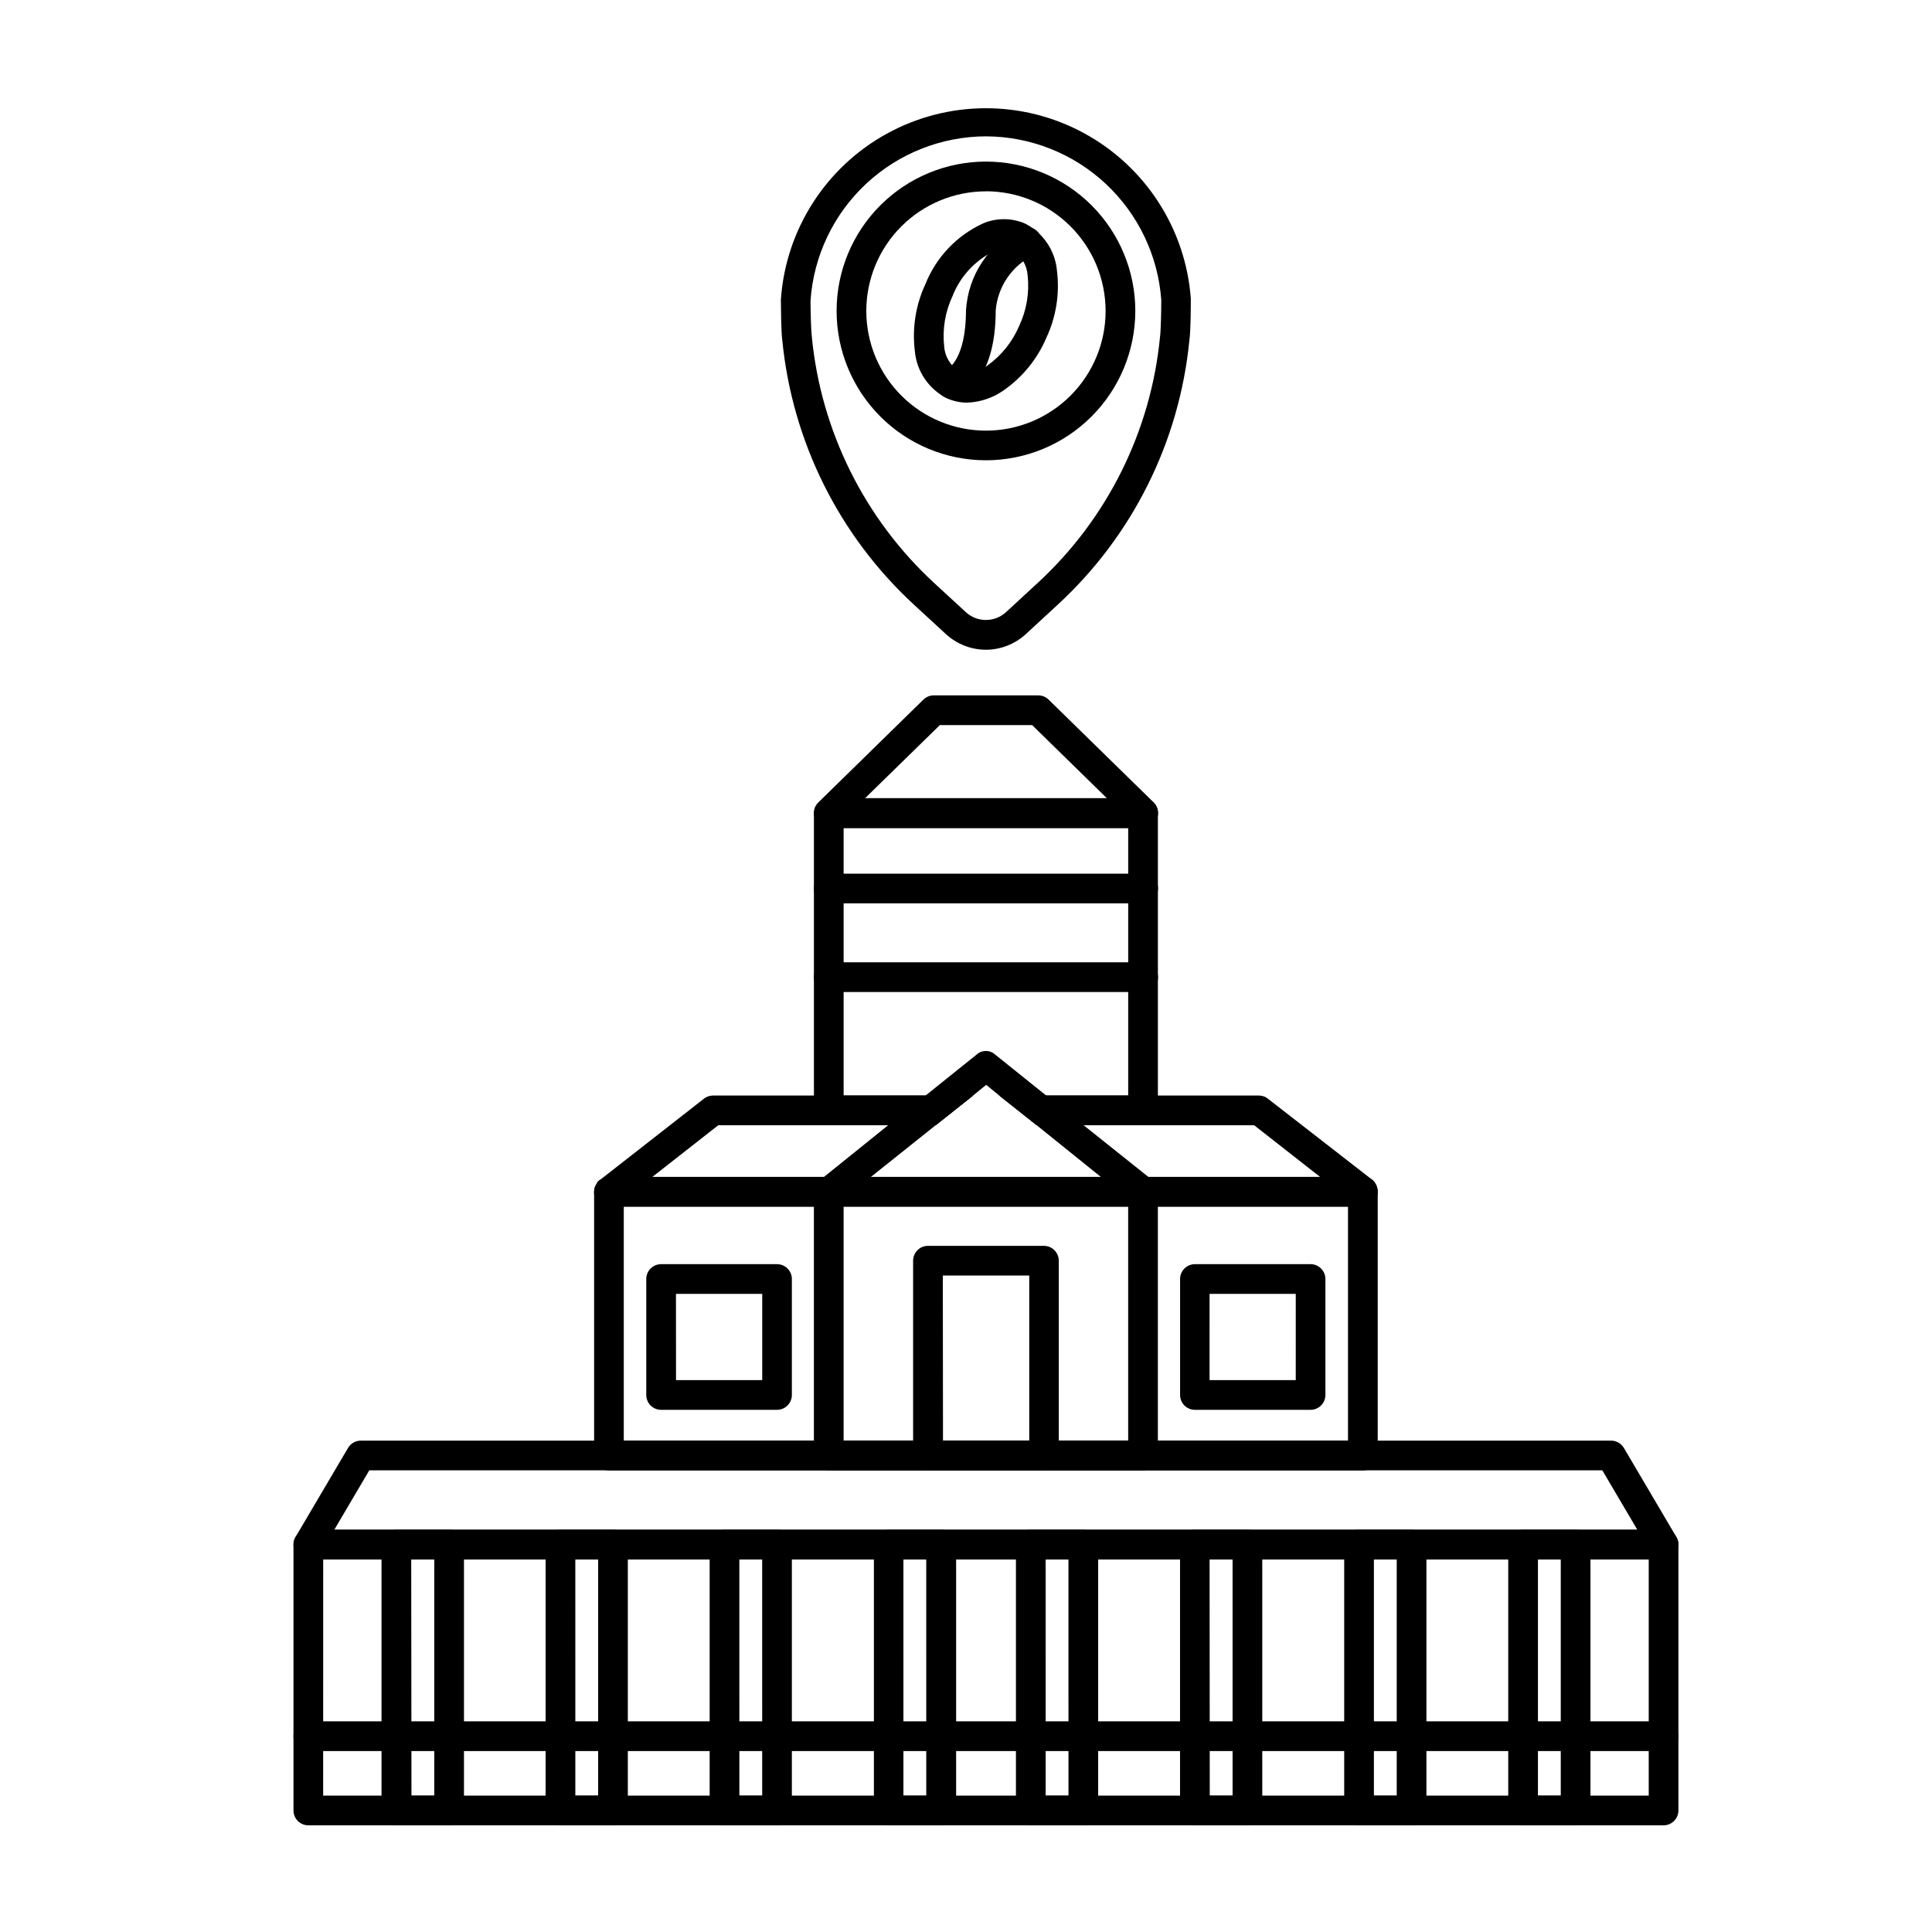
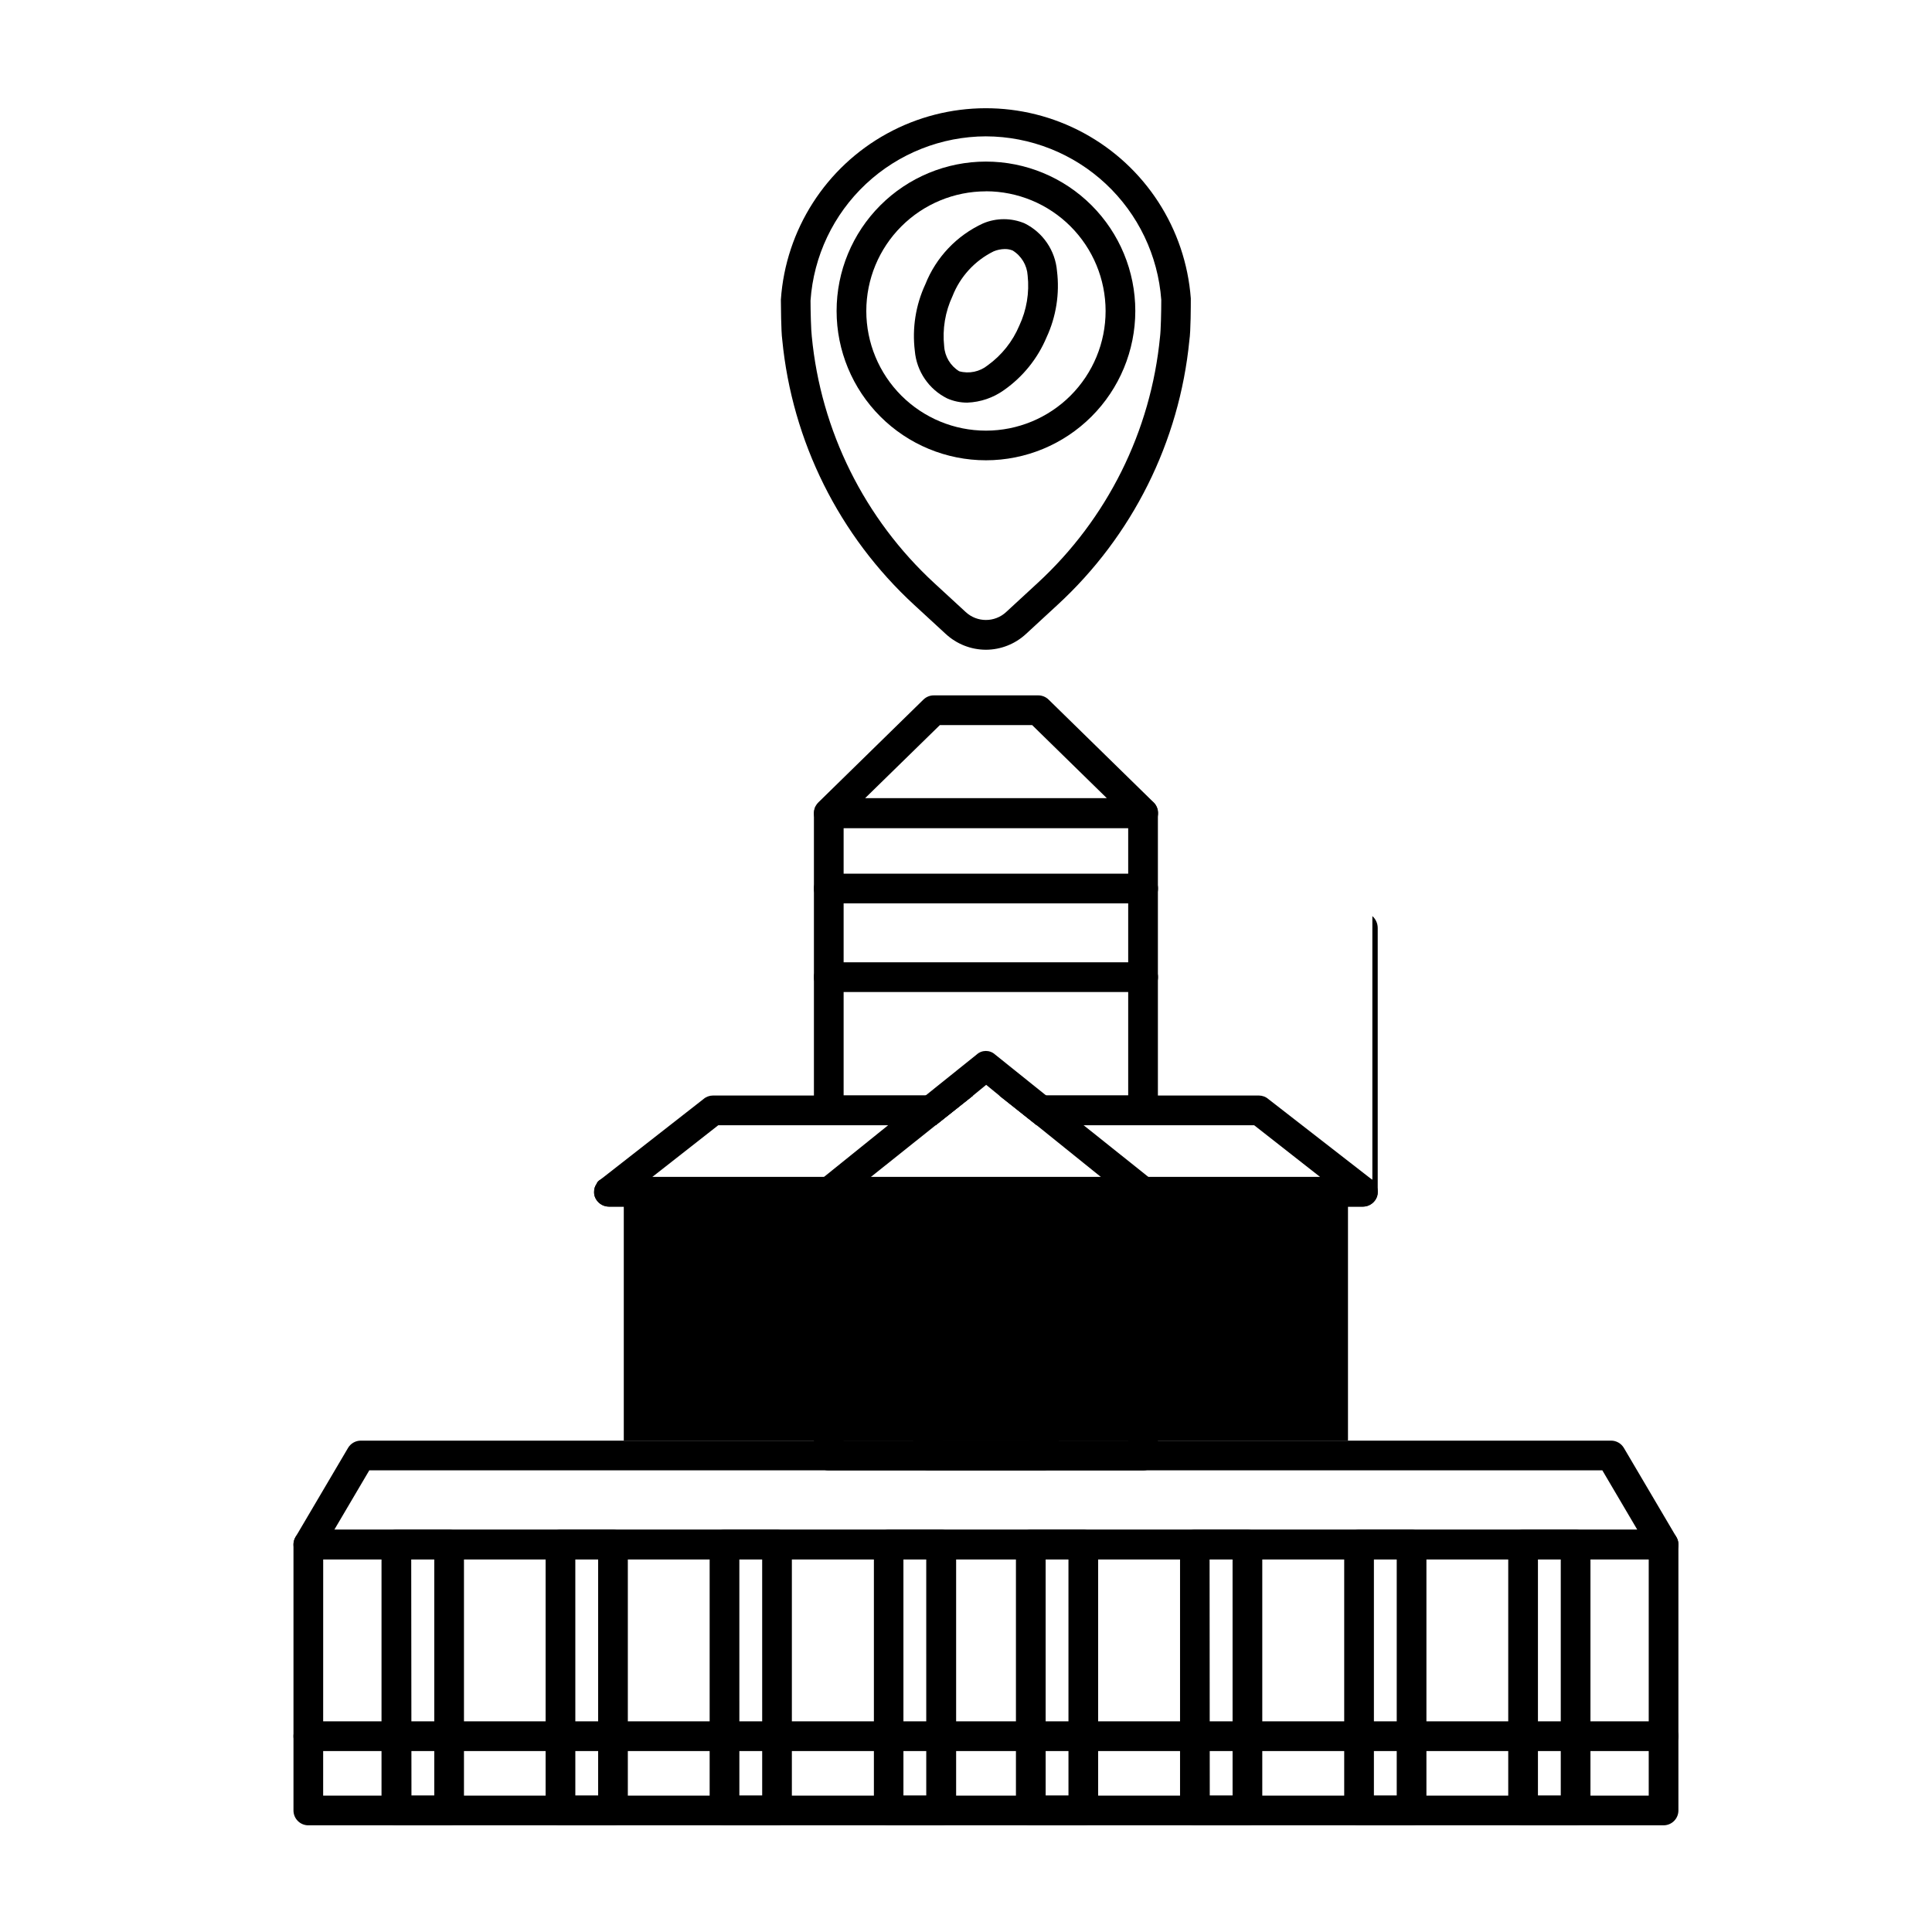
<svg xmlns="http://www.w3.org/2000/svg" fill="#000000" width="800px" height="800px" version="1.1" viewBox="144 144 512 512">
  <g>
    <path d="m400.34 250.7c-1.836 0.008-3.656-0.375-5.336-1.121-4.859-2.414-8.105-7.188-8.566-12.594-0.738-6.027 0.227-12.141 2.789-17.648 2.836-7.144 8.316-12.926 15.301-16.137 3.523-1.488 7.5-1.488 11.023 0 4.856 2.418 8.102 7.188 8.562 12.594 0.742 6.027-0.223 12.145-2.785 17.648-2.359 5.594-6.246 10.41-11.211 13.902-2.856 2.059-6.258 3.227-9.777 3.356zm9.887-40.699c-0.988 0.02-1.965 0.223-2.879 0.598-5 2.461-8.898 6.699-10.926 11.887-1.938 4.137-2.703 8.73-2.207 13.273 0.172 2.727 1.656 5.199 3.984 6.629 2.625 0.723 5.438 0.137 7.559-1.578 3.707-2.672 6.606-6.316 8.375-10.531 1.938-4.137 2.699-8.73 2.203-13.273-0.168-2.723-1.656-5.195-3.981-6.625-0.676-0.273-1.398-0.402-2.129-0.379z" />
-     <path d="m396.02 249.63c-1.934-0.012-3.574-1.43-3.867-3.34-0.293-1.91 0.844-3.754 2.688-4.344 0.348-0.156 5.133-2.582 5.164-15.742v-0.004c0.277-4.555 1.754-8.953 4.277-12.754 2.523-3.801 6.004-6.871 10.094-8.895 1.957-0.957 4.32-0.145 5.277 1.812 0.957 1.957 0.145 4.316-1.812 5.273-5.644 2.777-9.426 8.309-9.965 14.578 0 19.789-9.746 22.938-10.848 23.223-0.324 0.109-0.664 0.176-1.008 0.191z" />
    <path d="m405.29 316.19c-3.961-0.008-7.773-1.508-10.676-4.203l-8.312-7.652c-19.926-18.324-32.391-43.363-35-70.312-0.316-2.234-0.348-9.273-0.363-10.66l0.004 0.004c1.281-18.48 11.871-35.039 28.105-43.957 16.238-8.922 35.895-8.973 52.176-0.145 16.285 8.828 26.965 25.328 28.352 43.801v0.301c0 1.387 0 8.438-0.379 10.816-2.633 26.898-15.094 51.883-35 70.168l-8.297 7.652c-2.887 2.676-6.672 4.168-10.609 4.188zm0-136.06c-11.816 0.035-23.184 4.547-31.809 12.621-8.625 8.078-13.871 19.121-14.684 30.91 0 2.723 0.141 8.047 0.332 9.445v0.004c2.394 25.066 13.961 48.363 32.477 65.43l8.312 7.652c3.023 2.809 7.703 2.809 10.723 0l8.297-7.652c18.496-17.016 30.062-40.258 32.48-65.273 0.219-1.574 0.332-6.754 0.332-9.793-0.859-11.75-6.121-22.742-14.734-30.781-8.613-8.035-19.945-12.523-31.727-12.562z" />
    <path d="m405.29 265.98c-10.496 0-20.566-4.168-27.988-11.594-7.422-7.422-11.594-17.488-11.594-27.984 0-10.5 4.172-20.566 11.594-27.988s17.492-11.594 27.988-11.594c10.496 0 20.562 4.172 27.988 11.594 7.422 7.422 11.59 17.488 11.59 27.988-0.008 10.492-4.18 20.555-11.602 27.977-7.418 7.422-17.48 11.594-27.977 11.602zm0-71.273c-8.41 0-16.477 3.344-22.422 9.289-5.949 5.949-9.289 14.016-9.289 22.426 0.004 8.41 3.348 16.477 9.293 22.422 5.949 5.945 14.016 9.285 22.43 9.281 8.41-0.004 16.473-3.348 22.418-9.297s9.281-14.016 9.277-22.426c-0.008-8.41-3.352-16.469-9.297-22.414-5.941-5.945-14.004-9.289-22.41-9.297z" />
    <path d="m449.75 356.7c-0.789-0.684-1.789-1.074-2.836-1.102h-83.285c-0.852-0.008-1.68 0.27-2.359 0.785l-0.316 0.316c-0.316 0.473-0.629 0.789-0.945 1.258-0.18 0.508-0.285 1.039-0.312 1.574v78.723c-0.012 1.047 0.402 2.051 1.141 2.793 0.742 0.738 1.746 1.148 2.793 1.141h28.34l9.918-7.871h-34.32v-70.848h75.414v70.848h-34.164l9.918 7.871h28.184-0.004c1.047 0.008 2.055-0.402 2.793-1.141 0.742-0.742 1.152-1.746 1.145-2.793v-78.723c0.016-1.051-0.379-2.066-1.102-2.832z" />
-     <path d="m507.69 456.68c-0.738-0.516-1.617-0.789-2.519-0.785h-199.79c-0.852-0.004-1.68 0.27-2.359 0.785-0.438 0.246-0.77 0.637-0.945 1.102-0.422 0.602-0.641 1.316-0.629 2.047v69.906c-0.008 1.047 0.402 2.051 1.145 2.793 0.738 0.738 1.746 1.152 2.789 1.141h199.79c1.047 0.012 2.055-0.402 2.793-1.141 0.742-0.742 1.152-1.746 1.145-2.793v-69.906c0-1.203-0.516-2.352-1.418-3.148zm-198.38 69.117v-62.031h191.92v62.031z" />
+     <path d="m507.69 456.68c-0.738-0.516-1.617-0.789-2.519-0.785h-199.79c-0.852-0.004-1.68 0.27-2.359 0.785-0.438 0.246-0.77 0.637-0.945 1.102-0.422 0.602-0.641 1.316-0.629 2.047c-0.008 1.047 0.402 2.051 1.145 2.793 0.738 0.738 1.746 1.152 2.789 1.141h199.79c1.047 0.012 2.055-0.402 2.793-1.141 0.742-0.742 1.152-1.746 1.145-2.793v-69.906c0-1.203-0.516-2.352-1.418-3.148zm-198.38 69.117v-62.031h191.92v62.031z" />
    <path d="m507.69 456.68-27.551-21.41c-0.699-0.609-1.594-0.941-2.519-0.945h-68.801l9.918 7.871h57.625l17.477 13.699h-176.96l17.477-13.699h57.625l9.918-7.871h-68.961c-0.926 0.004-1.82 0.336-2.519 0.945l-27.395 21.41c-0.438 0.246-0.77 0.637-0.945 1.102-0.422 0.602-0.641 1.316-0.629 2.047-0.035 0.43 0.02 0.855 0.156 1.262 0.582 1.59 2.086 2.656 3.777 2.676h199.79c1.695-0.02 3.199-1.086 3.781-2.676 0.129-0.406 0.18-0.836 0.156-1.262 0-1.203-0.516-2.352-1.418-3.148z" />
    <path d="m584.86 627.73h-359.15c-2.172 0-3.934-1.762-3.934-3.934v-70.473c0-2.172 1.762-3.934 3.934-3.934h359.15c1.047 0 2.047 0.414 2.785 1.152 0.738 0.738 1.152 1.738 1.152 2.781v70.473c0 1.043-0.414 2.043-1.152 2.781-0.738 0.738-1.738 1.152-2.785 1.152zm-355.22-7.871h351.29v-62.598h-351.28z" />
    <path d="m584.86 557.27h-359.15c-1.41-0.008-2.711-0.762-3.41-1.988-0.703-1.223-0.699-2.727 0.012-3.945l13.918-23.617c0.707-1.203 2.004-1.941 3.398-1.938h331.32c1.395-0.004 2.688 0.734 3.398 1.938l13.918 23.617c0.707 1.219 0.711 2.723 0.012 3.945-0.703 1.227-2 1.98-3.414 1.988zm-352.27-7.871h345.32l-9.273-15.742-326.77-0.004z" />
    <path d="m584.86 608.05h-359.15c-2.172 0-3.934-1.762-3.934-3.934 0-2.176 1.762-3.938 3.934-3.938h359.15c2.176 0 3.938 1.762 3.938 3.938 0 2.172-1.762 3.934-3.938 3.934z" />
    <path d="m263.02 627.73h-13.98c-2.172 0-3.934-1.762-3.934-3.934v-70.473c0-2.172 1.762-3.934 3.934-3.934h13.98c1.047 0 2.047 0.414 2.785 1.152 0.738 0.738 1.152 1.738 1.152 2.781v70.473c0 1.043-0.414 2.043-1.152 2.781-0.738 0.738-1.738 1.152-2.785 1.152zm-9.98-7.871h6.047v-62.598h-6.109z" />
    <path d="m306.45 627.73h-13.918c-2.176 0-3.938-1.762-3.938-3.934v-70.473c0-2.172 1.762-3.934 3.938-3.934h13.918c1.043 0 2.043 0.414 2.781 1.152s1.152 1.738 1.152 2.781v70.473c0 1.043-0.414 2.043-1.152 2.781s-1.738 1.152-2.781 1.152zm-9.98-7.871h6.047l-0.004-62.598h-6.047z" />
    <path d="m349.92 627.73h-13.918c-2.176 0-3.938-1.762-3.938-3.934v-70.473c0-2.172 1.762-3.934 3.938-3.934h13.918c1.043 0 2.043 0.414 2.781 1.152s1.152 1.738 1.152 2.781v70.473c0 1.043-0.414 2.043-1.152 2.781s-1.738 1.152-2.781 1.152zm-9.98-7.871h6.047l-0.004-62.598h-6.047z" />
    <path d="m393.4 627.73h-13.871c-2.172 0-3.938-1.762-3.938-3.934v-70.473c0-2.172 1.766-3.934 3.938-3.934h13.918c1.043 0 2.043 0.414 2.781 1.152s1.156 1.738 1.156 2.781v70.473c0 1.051-0.422 2.059-1.172 2.801-0.746 0.738-1.762 1.148-2.812 1.133zm-9.98-7.871h6.047l-0.004-62.598h-6.047z" />
    <path d="m431.09 627.73h-13.918c-2.176 0-3.938-1.762-3.938-3.934v-70.473c0-2.172 1.762-3.934 3.938-3.934h13.918c1.043 0 2.043 0.414 2.781 1.152s1.152 1.738 1.152 2.781v70.473c0 1.043-0.414 2.043-1.152 2.781s-1.738 1.152-2.781 1.152zm-9.98-7.871h6.047l-0.004-62.598h-6.047z" />
    <path d="m474.58 627.73h-13.918c-2.172 0-3.938-1.762-3.938-3.934v-70.473c0-2.172 1.766-3.934 3.938-3.934h13.918c1.043 0 2.047 0.414 2.781 1.152 0.738 0.738 1.156 1.738 1.156 2.781v70.473c0 1.043-0.418 2.043-1.156 2.781-0.734 0.738-1.738 1.152-2.781 1.152zm-9.98-7.871h6.047l-0.004-62.598h-6.09z" />
    <path d="m518.08 627.73h-13.918c-2.172 0-3.934-1.762-3.934-3.934v-70.473c0-2.172 1.762-3.934 3.934-3.934h13.918c1.043 0 2.047 0.414 2.785 1.152s1.152 1.738 1.152 2.781v70.473c0 1.043-0.414 2.043-1.152 2.781s-1.742 1.152-2.785 1.152zm-9.98-7.871h6.047v-62.598h-6.047z" />
    <path d="m561.55 627.73h-13.918c-2.172 0-3.934-1.762-3.934-3.934v-70.473c0-2.172 1.762-3.934 3.934-3.934h13.918c1.047 0 2.047 0.414 2.785 1.152s1.152 1.738 1.152 2.781v70.473c0 1.043-0.414 2.043-1.152 2.781s-1.738 1.152-2.785 1.152zm-9.98-7.871h6.047v-62.598h-6.047z" />
    <path d="m449.43 456.84-1.102-0.945-17.16-13.699-9.918-7.871-13.539-10.863c-1.383-1.262-3.5-1.262-4.883 0l-13.539 10.863-9.918 7.871-17.004 13.699-1.258 0.945h-0.004c-0.922 0.711-1.449 1.824-1.414 2.988v69.906c-0.012 1.047 0.402 2.051 1.141 2.793 0.742 0.738 1.746 1.152 2.793 1.141h83.285c1.047 0.012 2.055-0.402 2.793-1.141 0.742-0.742 1.152-1.746 1.145-2.793v-69.906c0.031-1.164-0.492-2.277-1.418-2.988zm-6.453 68.957h-75.414v-64.078l7.242-5.824 17.16-13.699 9.918-7.871 3.465-2.832 3.465 2.832 9.918 7.871 17.004 13.699 7.242 5.824z" />
    <path d="m420.67 533.63h-30.75c-2.172 0-3.938-1.762-3.938-3.934v-51.594c0-2.176 1.766-3.938 3.938-3.938h30.734c1.043 0 2.043 0.414 2.781 1.152 0.738 0.738 1.152 1.742 1.152 2.785v51.594c0 2.168-1.75 3.926-3.918 3.934zm-26.766-7.871h22.859v-43.723h-22.906z" />
-     <path d="m349.92 517.62h-30.719c-2.172 0-3.934-1.762-3.934-3.934v-30.734c0-2.172 1.762-3.934 3.934-3.934h30.719c1.043 0 2.043 0.414 2.781 1.152s1.152 1.738 1.152 2.781v30.734c0 1.043-0.414 2.043-1.152 2.781s-1.738 1.152-2.781 1.152zm-26.766-7.871h22.844v-22.859h-22.859z" />
    <path d="m491.31 517.62h-30.637c-2.172 0-3.938-1.762-3.938-3.934v-30.734c0-2.172 1.766-3.934 3.938-3.934h30.637c1.047 0 2.047 0.414 2.785 1.152 0.738 0.738 1.152 1.738 1.152 2.781v30.734c0 1.043-0.414 2.043-1.152 2.781-0.738 0.738-1.738 1.152-2.785 1.152zm-26.766-7.871h22.844l0.004-22.859h-22.844z" />
    <path d="m446.95 363.39h-83.316c-1.602 0.004-3.047-0.965-3.652-2.449-0.605-1.484-0.25-3.188 0.898-4.305l27.836-27.238c0.734-0.719 1.727-1.121 2.754-1.117h27.664c1.027-0.004 2.019 0.398 2.754 1.117l27.836 27.238c1.148 1.117 1.5 2.82 0.895 4.305-0.605 1.484-2.047 2.453-3.648 2.449zm-73.684-7.871h64.051l-19.789-19.363-24.453-0.004z" />
    <path d="m446.95 383.4h-83.316c-2.172 0-3.934-1.762-3.934-3.934 0-2.176 1.762-3.938 3.934-3.938h83.316c2.176 0 3.938 1.762 3.938 3.938 0 2.172-1.762 3.934-3.938 3.934z" />
    <path d="m446.95 406.89h-83.316c-2.172 0-3.934-1.762-3.934-3.938 0-2.172 1.762-3.934 3.934-3.934h83.316c2.176 0 3.938 1.762 3.938 3.934 0 2.176-1.762 3.938-3.938 3.938z" />
  </g>
</svg>